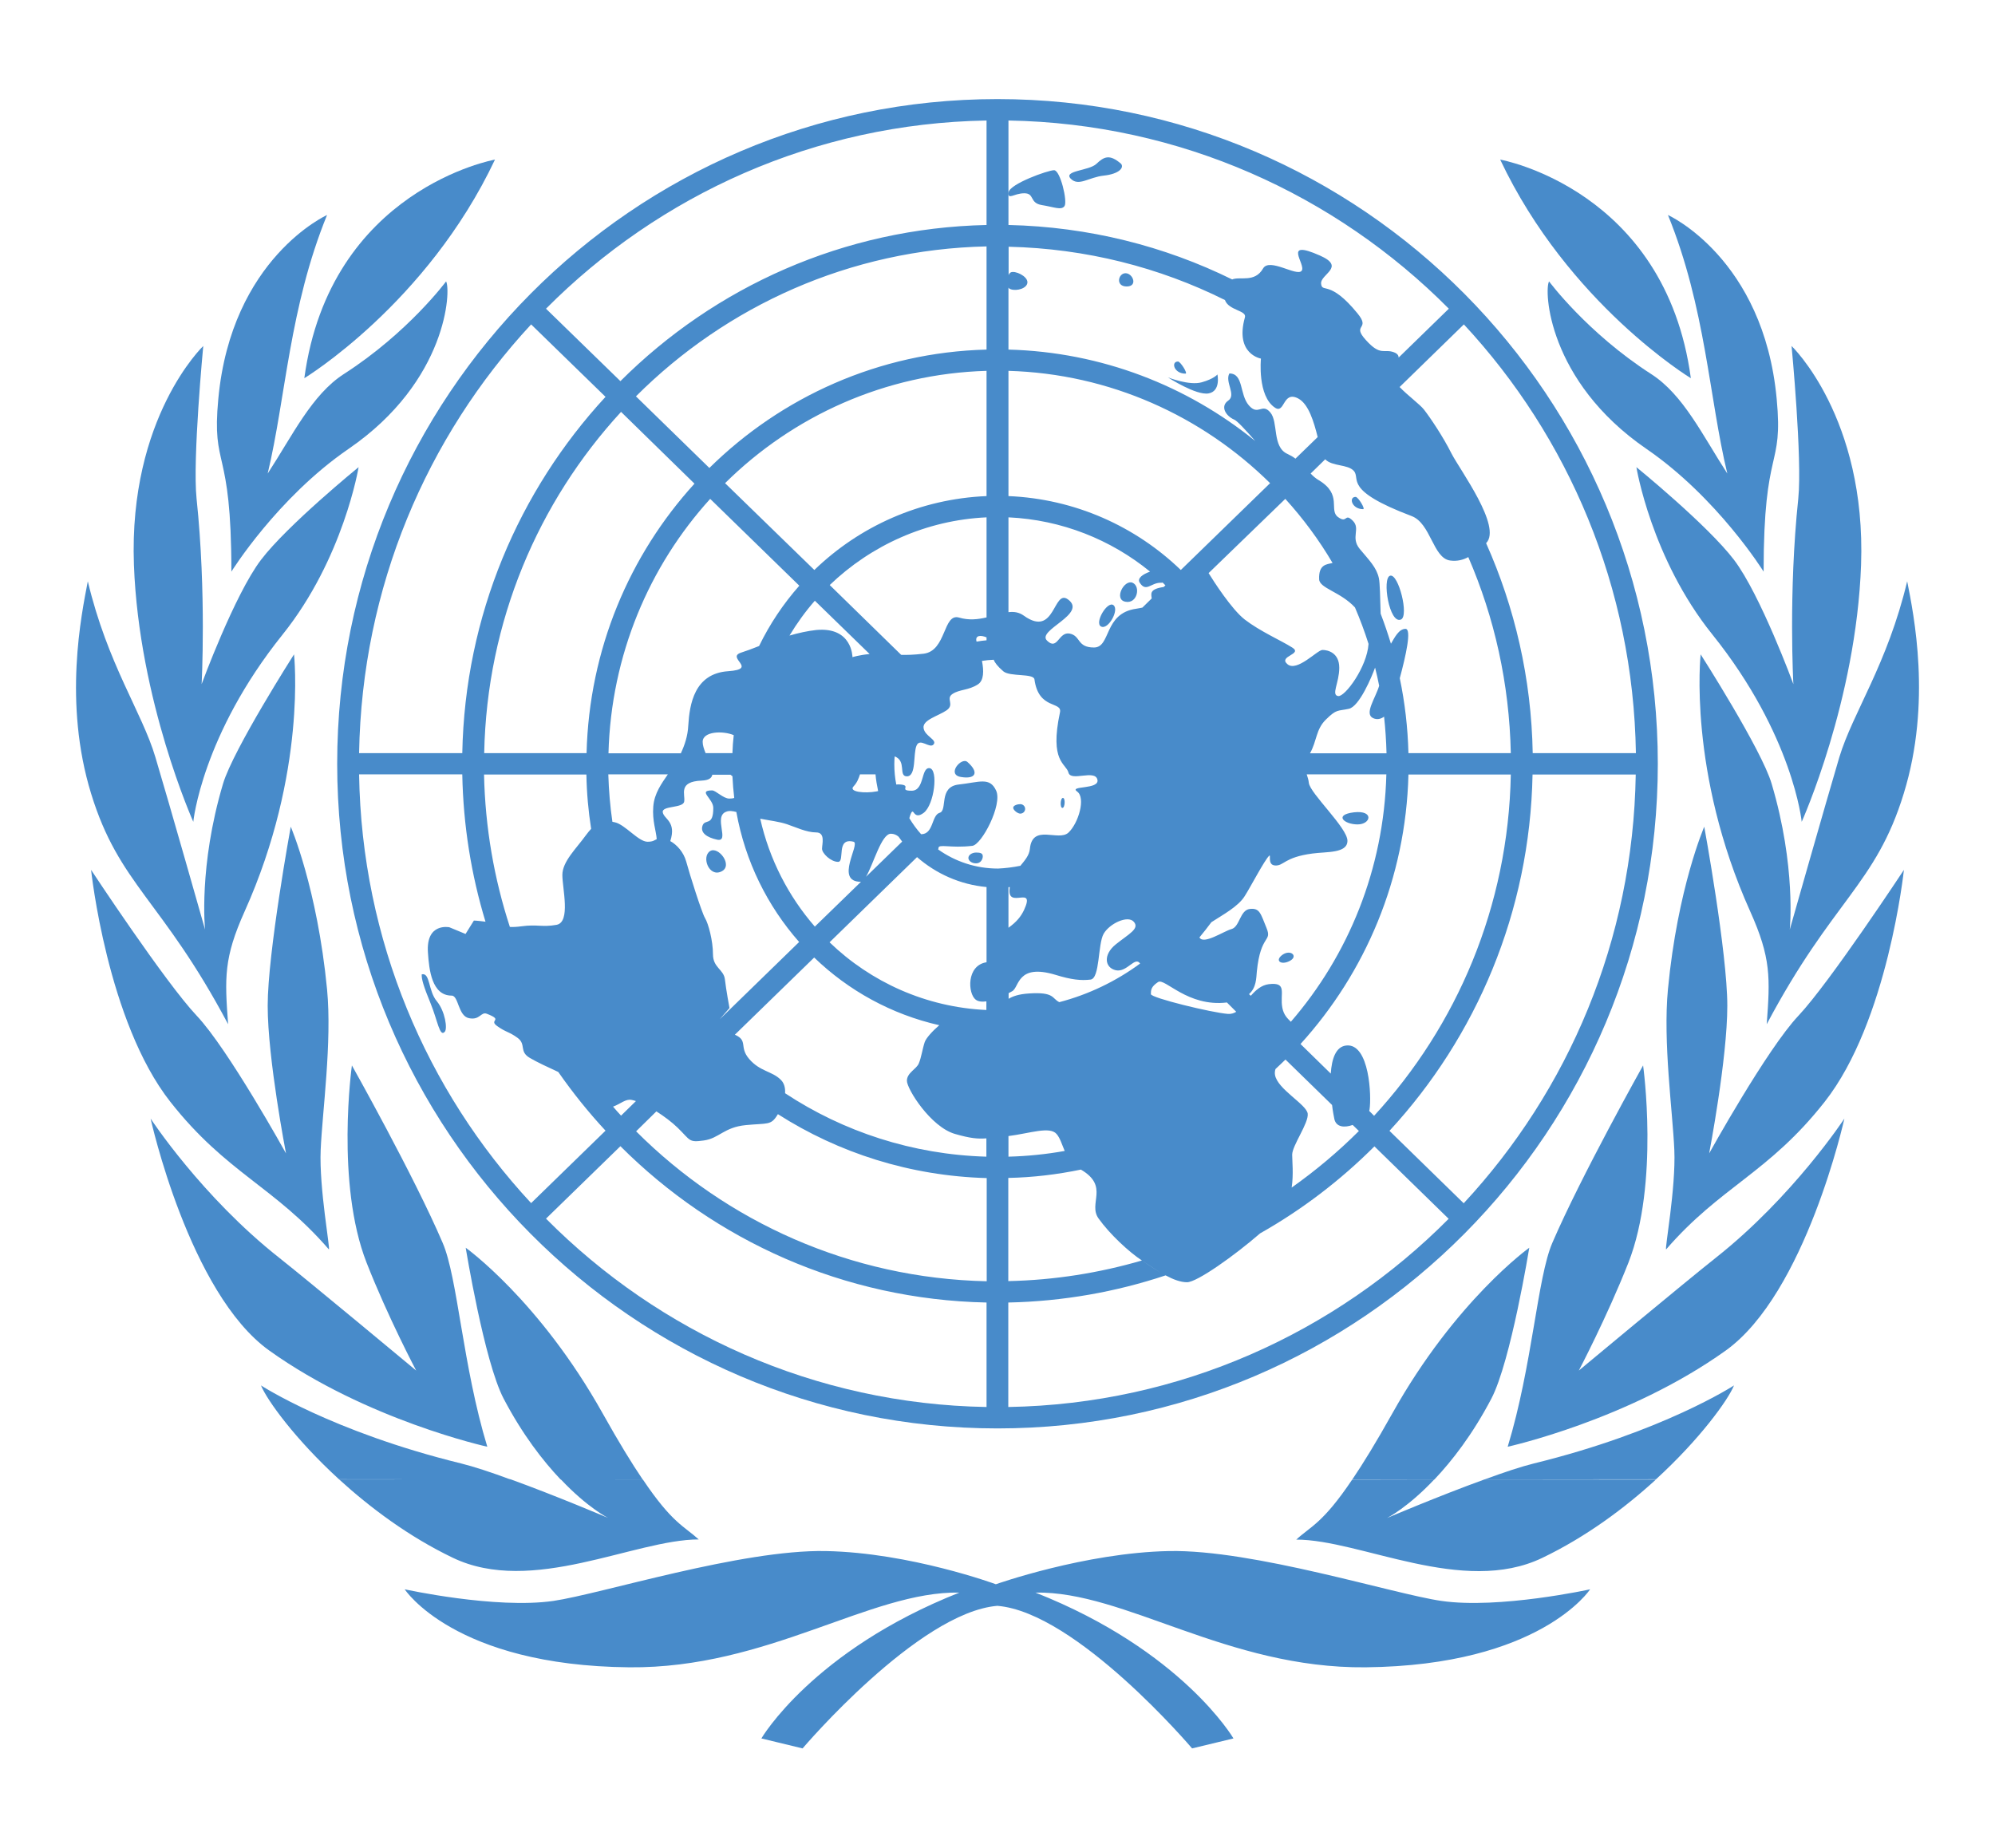
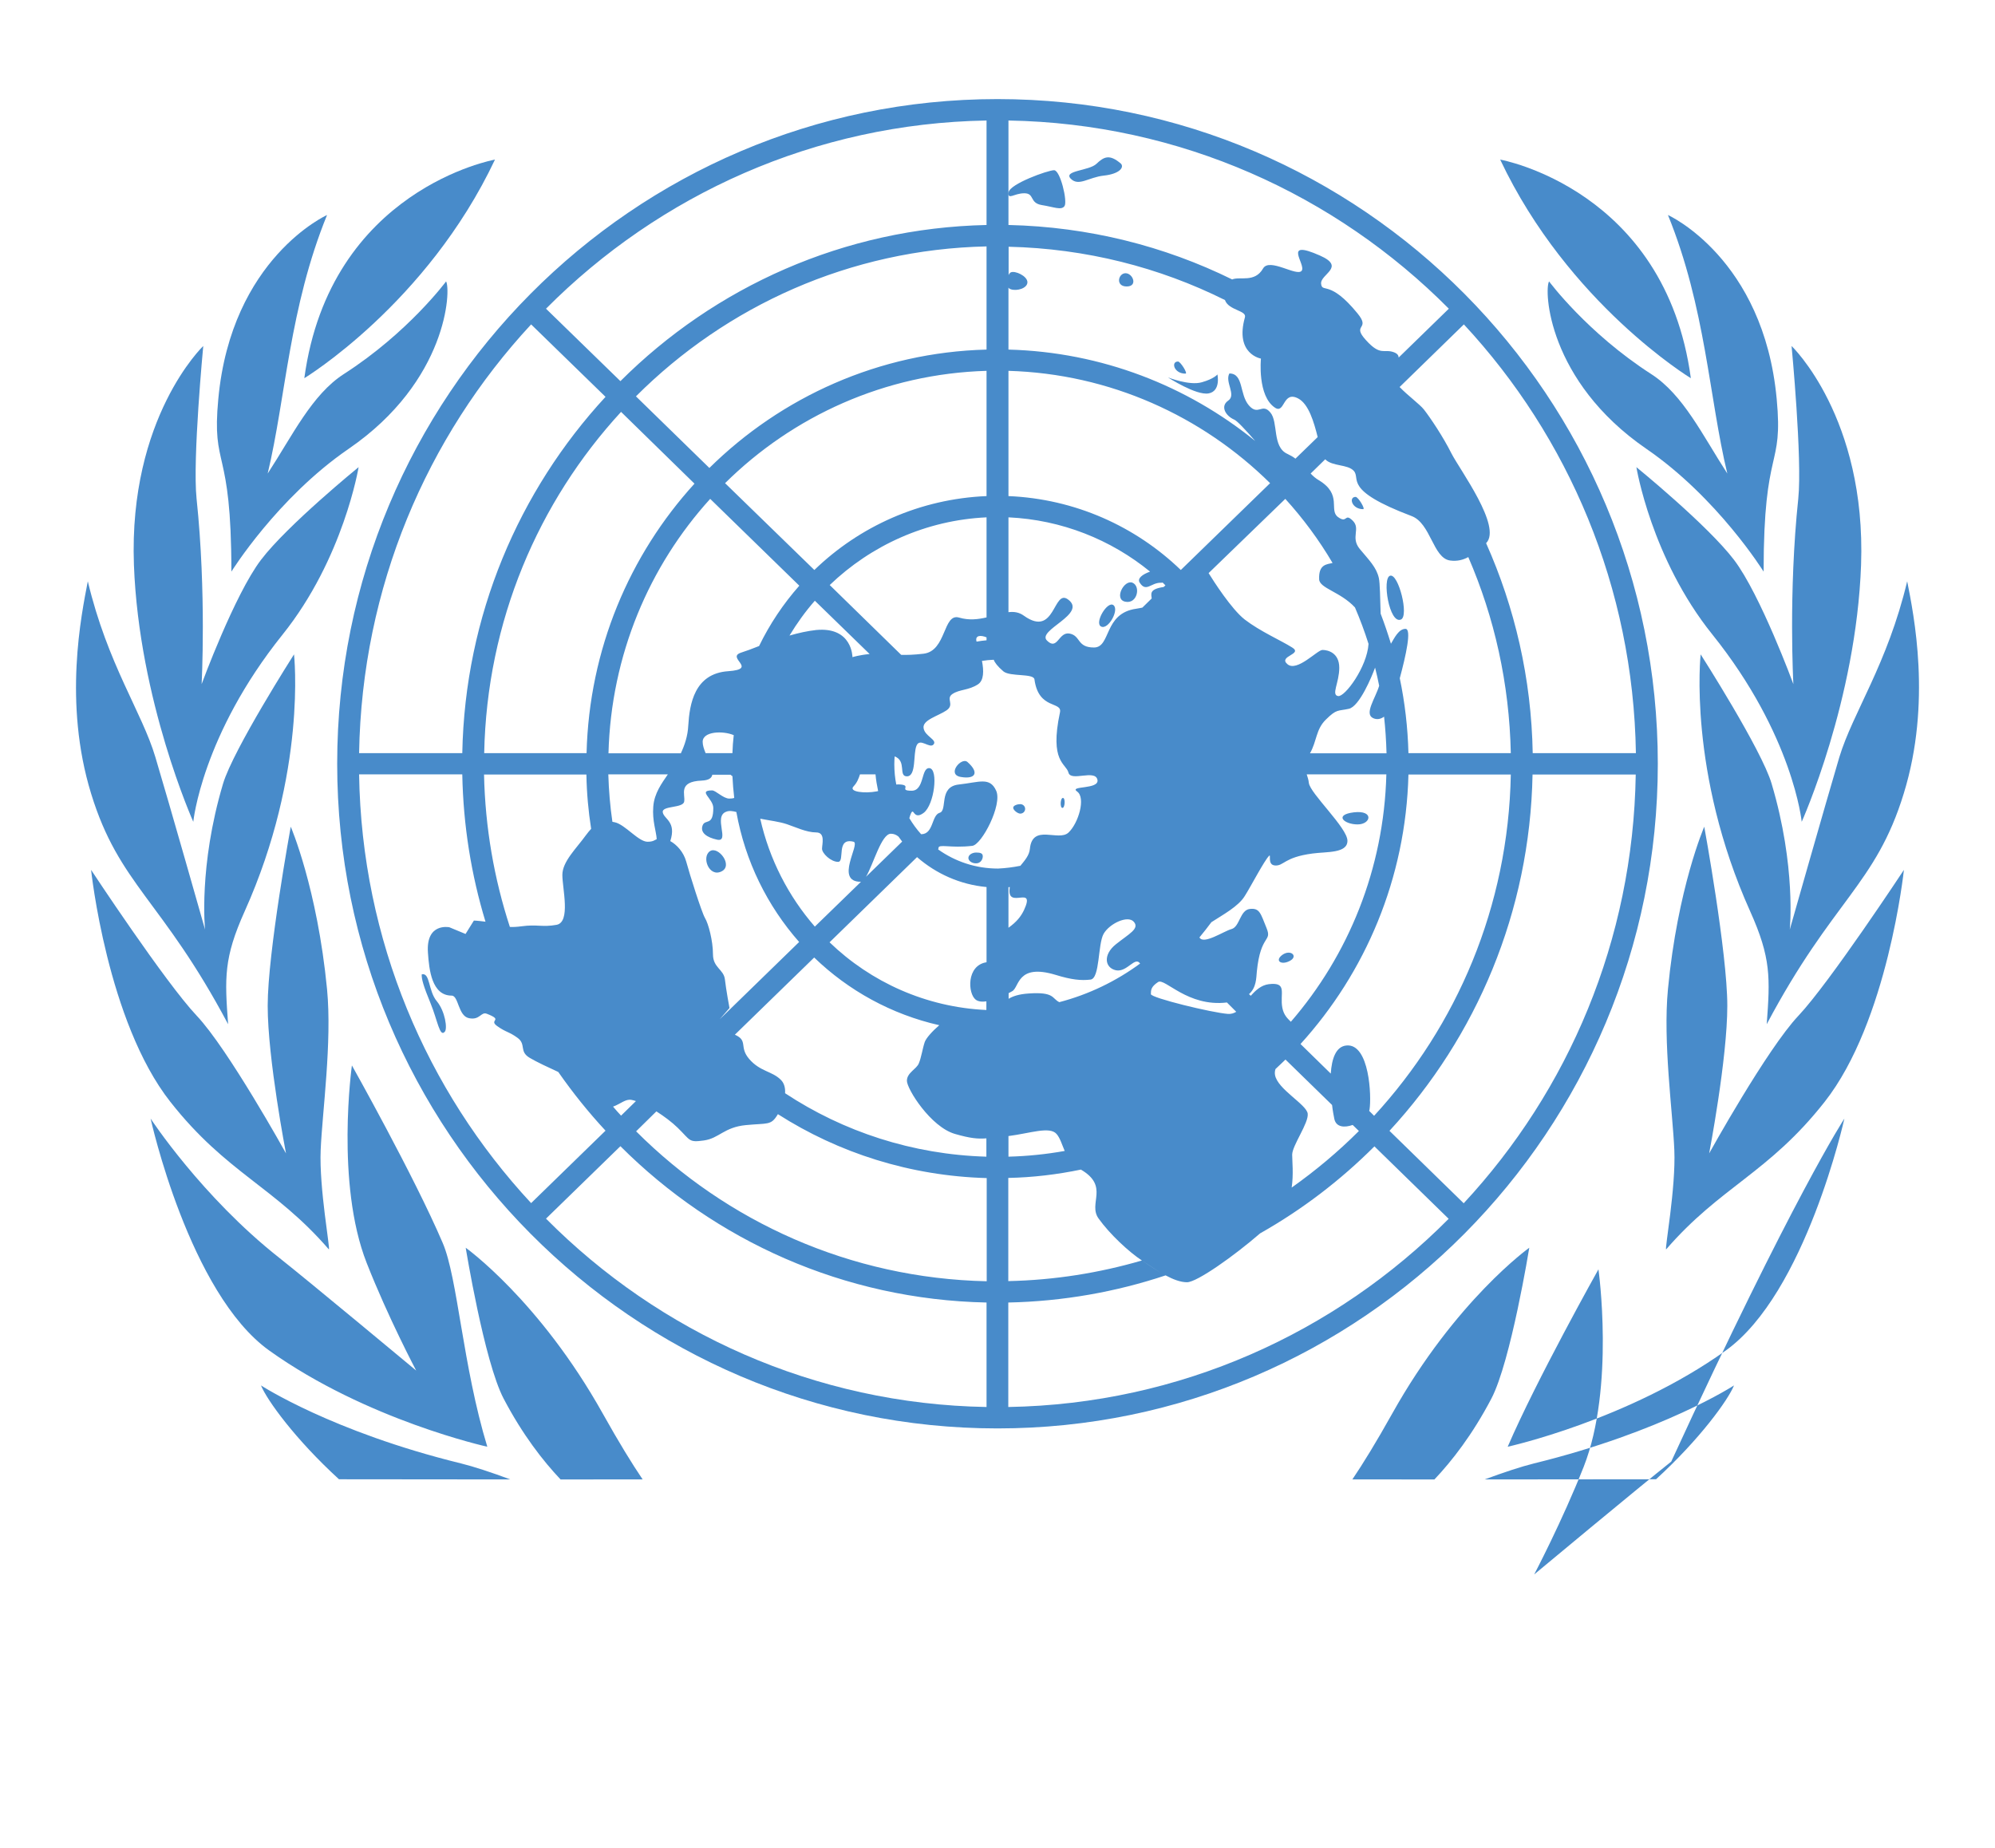
<svg xmlns="http://www.w3.org/2000/svg" version="1.1" id="Capa_1" x="0px" y="0px" viewBox="0 0 122 113" style="enable-background:new 0 0 122 113;" xml:space="preserve">
  <style type="text/css">
	.st0{fill:#488BCA;}
</style>
  <g>
    <path class="st0" d="M64.46,10.41c0.38,0,0.83,1.9,0.64,2.19c-0.19,0.28-0.64,0.06-1.4-0.06c-0.76-0.13-0.42-0.72-1.06-0.72   c-0.64,0-1.02,0.44-0.96-0.06C61.75,11.25,64.08,10.41,64.46,10.41 M68.56,10.02c0.19,0.24-0.13,0.62-1.06,0.72   c-0.93,0.1-1.53,0.68-2.02,0.19c-0.48-0.5,1.12-0.48,1.57-0.91C67.5,9.59,67.85,9.4,68.56,10.02 M72.04,22.11   c0.15,0,0.61,0.74,0.46,0.74C71.79,22.86,71.59,22.11,72.04,22.11 M68.83,16.71c0.45,0,0.77,0.81,0.07,0.81   S68.38,16.71,68.83,16.71 M71.42,23.08c0,0,1.31,0.52,2.07,0.3c0.75-0.21,0.96-0.48,0.96-0.48s0.22,1.02-0.54,1.16   C73.15,24.2,71.42,23.08,71.42,23.08 M82.9,30.39c0.16,0,0.61,0.75,0.46,0.75C82.66,31.14,82.46,30.39,82.9,30.39 M85.01,35.21   c0.51-0.15,1.17,2.47,0.66,2.68C84.96,38.19,84.5,35.35,85.01,35.21 M68.09,37.01c0.37,0.28-0.31,1.52-0.75,1.31   C66.9,38.11,67.72,36.73,68.09,37.01 M69.26,35.64c0.51,0.22,0.29,1.31-0.44,1.16C68.09,36.66,68.75,35.42,69.26,35.64 M65,48.8   c0.16,0,0.13,0.61-0.03,0.61C64.81,49.41,64.84,48.8,65,48.8 M59.16,46.6c0.73,0.64,0.51,1.07-0.39,0.92   C57.86,47.38,58.79,46.28,59.16,46.6 M61.96,49.4c0-0.15,0.28-0.22,0.43-0.22c0.17,0,0.3,0.13,0.3,0.29c0,0.16-0.13,0.29-0.3,0.29   C62.24,49.76,61.96,49.55,61.96,49.4 M59.22,52.47c0-0.18,0.22-0.33,0.48-0.33c0.26,0,0.4,0.05,0.4,0.23c0,0.19-0.14,0.43-0.4,0.43   C59.44,52.81,59.22,52.65,59.22,52.47 M43.41,52.06c0.51-0.35,1.46,0.89,0.7,1.24C43.36,53.66,42.89,52.42,43.41,52.06    M78.43,58.39c0.51-0.35,0.98,0.1,0.44,0.38C78.34,59.05,77.93,58.75,78.43,58.39 M82.8,49.68c1.24-0.14,1.04,0.74,0.22,0.74   C82.19,50.42,81.55,49.83,82.8,49.68 M25.79,59.59c0.52-0.13,0.39,1.01,0.92,1.64c0.52,0.63,0.66,1.69,0.49,1.87   c-0.31,0.36-0.44-0.69-0.87-1.74C25.9,60.32,25.77,59.86,25.79,59.59 M82.34,63.94c1.41-0.13,1.54,3.13,1.41,3.92   c-0.01,0.02-0.01,0.05-0.02,0.08l0.3,0.3c5.06-5.5,8.21-12.8,8.36-20.87h-6.26c-0.16,6.36-2.64,12.12-6.6,16.48l1.85,1.81   C81.44,64.75,81.69,64,82.34,63.94 M82.72,68.8c-0.5,0.18-1.01,0.14-1.12-0.36c-0.04-0.2-0.1-0.5-0.14-0.86l-2.85-2.78   c-0.2,0.19-0.4,0.39-0.61,0.58c-0.04,0.12-0.05,0.24-0.03,0.36c0.15,0.88,1.93,1.8,2,2.37c0.07,0.57-0.95,1.95-0.95,2.51   c0,0.37,0.09,1.19-0.03,2.01c1.47-1.04,2.84-2.19,4.11-3.46L82.72,68.8z M61.81,16.66c0.25-0.13,1.02,0.22,1.02,0.6   c0,0.37-0.64,0.56-1.02,0.43c-0.06-0.02-0.11-0.05-0.14-0.1v3.79c5.7,0.15,10.94,2.22,15.09,5.59c-0.6-0.69-1.11-1.24-1.29-1.31   c-0.51-0.22-0.87-0.81-0.36-1.16c0.51-0.35-0.22-1.14,0.07-1.66c0.88,0,0.61,1.28,1.19,1.95c0.58,0.67,0.8-0.17,1.31,0.43   c0.51,0.59,0.1,2.11,1.05,2.54c0.19,0.09,0.35,0.18,0.49,0.29l1.36-1.32c-0.23-0.92-0.55-2.02-1.19-2.36   c-0.95-0.5-0.81,0.95-1.41,0.57c-1.1-0.71-0.87-3.01-0.87-3.01s-1.61-0.27-0.98-2.52c0.13-0.43-1-0.42-1.22-1.06   c-4.01-2-8.5-3.15-13.23-3.26v1.74C61.71,16.74,61.76,16.69,61.81,16.66 M75.35,17.09c0.47-0.2,1.38,0.22,1.89-0.67   c0.39-0.68,2.07,0.52,2.36,0.14c0.29-0.38-1.23-1.97,1.12-0.93c1.61,0.71,0,1.14,0.07,1.73c0.07,0.59,0.52-0.28,2.22,1.8   c0.85,1.03-0.39,0.64,0.52,1.64c0.9,1,1.1,0.52,1.7,0.74c0.22,0.08,0.3,0.19,0.3,0.33l3.07-2.99C81.68,11.91,72.17,7.55,61.67,7.37   v6.39C66.57,13.87,71.21,15.05,75.35,17.09 M85.59,23.67c0.5,0.52,1.25,1.07,1.49,1.38c0.39,0.5,1.17,1.66,1.68,2.68   c0.51,1,3.11,4.49,2.12,5.49c1.75,3.92,2.77,8.27,2.85,12.84h6.31c-0.16-10.15-4.13-19.34-10.52-26.22L85.59,23.67z M89.79,34.07   c-0.31,0.17-0.68,0.27-1.11,0.21c-1.05-0.14-1.18-2.28-2.36-2.72c-4.21-1.59-3.09-2.26-3.53-2.76c-0.38-0.42-1.31-0.26-1.75-0.71   l-0.89,0.87c0.15,0.16,0.31,0.3,0.5,0.41c1.46,0.88,0.59,1.82,1.17,2.25c0.59,0.43,0.39-0.28,0.9,0.22   c0.51,0.5-0.15,1.02,0.43,1.73c0.59,0.71,1.02,1.12,1.17,1.78c0.07,0.31,0.08,1.25,0.11,2.18c0.23,0.6,0.44,1.22,0.63,1.84   c0.22-0.37,0.48-0.91,0.89-0.91c0.39,0,0.02,1.65-0.35,3.02c0.31,1.48,0.49,3.01,0.53,4.58h6.26C92.3,41.8,91.39,37.76,89.79,34.07    M71.1,35.63c-0.04,0.01-0.09,0.01-0.13,0.01c-0.59,0-0.88,0.6-1.27,0c-0.18-0.27,0.18-0.52,0.63-0.68   c-2.4-1.96-5.41-3.17-8.66-3.32v5.8c0.34-0.04,0.65,0,0.95,0.22c1.92,1.37,1.78-1.67,2.69-1c1.22,0.89-1.94,1.88-1.28,2.52   c0.65,0.64,0.7-0.57,1.39-0.43c0.68,0.14,0.43,0.85,1.48,0.85c1.05,0,0.58-2.09,2.58-2.37c0.15-0.02,0.27-0.05,0.38-0.07l0.57-0.56   c-0.03-0.28-0.16-0.57,0.73-0.7l0.11-0.1L71.1,35.63z M84.64,43.83c-0.18,0.13-0.41,0.21-0.67,0.09c-0.56-0.26,0.14-1.21,0.37-1.98   c-0.07-0.38-0.16-0.74-0.25-1.11c-0.19,0.53-0.96,2.39-1.61,2.52c-0.68,0.15-0.73,0-1.39,0.65c-0.63,0.61-0.55,1.31-0.98,2.07h4.68   C84.77,45.31,84.72,44.56,84.64,43.83 M79.91,47.36c0.05,0.16,0.11,0.32,0.13,0.52c0.07,0.64,2.36,2.75,2.36,3.54   c0,0.78-1.27,0.66-2.14,0.78c-1.75,0.23-1.74,0.77-2.29,0.73c-0.49-0.03-0.22-0.73-0.36-0.59c-0.29,0.28-1.12,1.88-1.49,2.46   c-0.39,0.64-1.35,1.15-2.04,1.6c-0.23,0.31-0.48,0.63-0.73,0.93c0.24,0.47,1.48-0.38,1.96-0.51c0.51-0.14,0.51-1.16,1.12-1.23   c0.61-0.07,0.66,0.28,1.02,1.16c0.36,0.88-0.36,0.36-0.59,2.66c-0.04,0.43-0.03,0.99-0.48,1.39l0.11,0.1   c0.3-0.34,0.64-0.65,1.1-0.71c1.17-0.14,0.66,0.57,0.83,1.45c0.09,0.45,0.32,0.65,0.52,0.85c3.51-4.06,5.69-9.33,5.84-15.13H79.91z    M75.03,61.31c-2.41,0.29-3.8-1.52-4.21-1.25c-0.44,0.29-0.44,0.5-0.44,0.74c0,0.23,3.75,1.14,4.72,1.21   c0.19,0.01,0.35-0.04,0.5-0.13L75.03,61.31z M72.59,78.42c-0.41,0-0.86-0.18-1.31-0.42c-0.5-0.26-0.99-0.62-1.42-0.89   c-0.84-0.55-2.01-1.65-2.68-2.59c-0.66-0.92,0.68-1.96-1.08-2.99c-1.45,0.3-2.93,0.48-4.44,0.51v6.31c2.83-0.06,5.56-0.5,8.17-1.26   c0.46,0.3,0.95,0.65,1.45,0.91c-3.03,1.01-6.27,1.59-9.62,1.66v6.39c10.5-0.18,20.01-4.54,26.93-11.51l-4.54-4.43   c-2.07,2.07-4.42,3.87-6.99,5.32C75.48,76.8,73.2,78.42,72.59,78.42 M65.11,70.39c-0.17-0.39-0.28-0.79-0.5-1.04   c-0.42-0.48-1.61-0.04-2.94,0.13v1.26C62.84,70.71,63.99,70.59,65.11,70.39 M60.33,69.62c-0.55,0.04-0.99,0-1.93-0.27   c-1.49-0.43-2.94-2.75-2.94-3.25c0-0.5,0.59-0.71,0.73-1.07c0.15-0.35,0.22-0.88,0.36-1.3c0.09-0.25,0.47-0.67,0.89-1.03   c-2.92-0.66-5.56-2.12-7.65-4.14l-4.85,4.72c0.83,0.37,0.24,0.74,0.87,1.48c0.67,0.78,1.39,0.74,1.93,1.27   c0.22,0.21,0.29,0.51,0.27,0.83c3.56,2.35,7.79,3.75,12.31,3.88V69.62z M61.67,61.09c0.26-0.16,0.63-0.29,1.24-0.33   c1.59-0.11,1.41,0.31,1.87,0.53c1.8-0.47,3.47-1.28,4.94-2.36c-0.31-0.47-0.79,0.55-1.48,0.41c-0.68-0.15-0.8-0.95,0-1.59   c0.8-0.64,1.46-0.95,1.1-1.37c-0.36-0.43-1.49,0.1-1.85,0.73c-0.36,0.64-0.22,2.73-0.8,2.8c-0.58,0.07-1.17,0.01-2.14-0.29   c-2.36-0.71-2.21,0.76-2.65,1l-0.22,0.12V61.09z M60.33,61.24c-0.26,0.04-0.5,0.02-0.66-0.1c-0.49-0.37-0.58-2.1,0.66-2.29v-4.6   c-1.61-0.15-3.08-0.81-4.25-1.83l-5.35,5.21c2.53,2.44,5.9,3.97,9.59,4.14V61.24z M61.67,56.74c0.49-0.35,0.76-0.68,0.95-1.08   c0.73-1.58-1.02-0.02-0.88-1.3l0.01-0.11l-0.08,0.01V56.74z M62.4,52.95c0.28-0.34,0.54-0.64,0.58-1.03c0.15-1.57,1.75-0.43,2.36-1   c0.61-0.57,1.07-2.13,0.53-2.51c-0.53-0.38,1.39-0.1,1.24-0.73c-0.15-0.64-1.63,0.14-1.77-0.43c-0.15-0.57-1.17-0.64-0.52-3.68   c0.15-0.7-1.31-0.14-1.56-2.02c-0.05-0.38-1.49-0.15-1.9-0.49c-0.36-0.31-0.53-0.54-0.59-0.71c-0.24,0.01-0.48,0.03-0.72,0.07   c0.12,0.61,0.12,1.19-0.24,1.43c-0.58,0.38-1.12,0.3-1.56,0.59c-0.44,0.29,0.15,0.64-0.36,1c-0.51,0.35-1.49,0.59-1.41,1.09   c0.07,0.5,0.85,0.71,0.61,1c-0.24,0.28-0.83-0.43-1.04,0.07c-0.22,0.5,0,1.88-0.59,1.88c-0.54,0,0-0.94-0.75-1.22   c-0.01,0.16-0.02,0.32-0.02,0.48c0,0.42,0.04,0.84,0.12,1.24c0.08-0.01,0.18-0.01,0.28,0c0.66,0.07-0.15,0.38,0.66,0.38   c0.8,0,0.56-1.45,1.1-1.38c0.54,0.08,0.29,2.23-0.36,2.73c-0.66,0.5-0.59-0.42-0.8,0.08c-0.03,0.08-0.06,0.16-0.08,0.25   c0.21,0.35,0.45,0.68,0.72,0.98c0.77,0,0.63-1.16,1.13-1.31c0.51-0.14-0.09-1.59,1.17-1.73c1.27-0.14,1.9-0.48,2.29,0.38   c0.39,0.85-0.88,3.3-1.46,3.37c-1.33,0.16-2.07-0.14-2.07,0.14c0,0.03-0.01,0.05-0.02,0.08c1.04,0.74,2.3,1.17,3.66,1.17   C61.49,53.1,61.95,53.04,62.4,52.95 M60.33,38.98c-0.36-0.15-0.72-0.13-0.61,0.26c0.2-0.04,0.41-0.06,0.61-0.08V38.98z    M52.59,47.36c-0.08,0.25-0.18,0.51-0.39,0.73c-0.33,0.34,0.68,0.45,1.41,0.31l0.09-0.02c-0.07-0.34-0.13-0.67-0.16-1.02H52.59z    M54.95,51.17c-0.13-0.11-0.28-0.18-0.47-0.18c-0.58,0-1.07,1.87-1.52,2.63l2.21-2.15C55.1,51.37,55.02,51.27,54.95,51.17    M52.65,53.93c-1.64,0-0.02-2.33-0.45-2.45c-1.1-0.28-0.51,1.23-0.95,1.23c-0.44,0-0.98-0.52-0.98-0.8c0-0.28,0.22-1-0.36-1   c-0.59,0-1.27-0.33-1.78-0.5c-0.47-0.16-1.03-0.22-1.64-0.34c0.56,2.49,1.73,4.75,3.34,6.6L52.65,53.93z M44.87,44.96   c-0.66-0.28-1.9-0.24-1.9,0.41c0,0.21,0.08,0.45,0.18,0.69h1.64C44.8,45.69,44.83,45.32,44.87,44.96 M40.53,49.68   c0.07,0.42,0.85,0.56,0.46,1.76l-0.02,0.05c0,0-0.8,0.43-0.8-0.07l-0.01-0.1c-0.03-0.49-0.28-1.12-0.21-1.99   c0.06-0.82,0.53-1.44,0.89-1.97H37.2c0.03,0.98,0.11,1.95,0.25,2.9c0.05,0.01,0.09,0.02,0.15,0.03c0.63,0.14,1.44,1.19,2,1.19   c0.34,0,0.43-0.1,0.56-0.16l0.01,0.1c0,0.49,0.8,0.07,0.8,0.07l0.02-0.05c0.4,0.22,0.81,0.67,0.97,1.24   c0.21,0.78,0.95,3.12,1.15,3.46c0.21,0.34,0.49,1.4,0.49,2.22c0,0.83,0.66,0.92,0.73,1.54c0.07,0.62,0.28,1.75,0.28,1.75l-0.6,0.69   l4.86-4.73c-1.94-2.2-3.3-4.93-3.84-7.95c-0.23-0.06-0.44-0.09-0.61-0.02c-0.83,0.28,0.25,1.9-0.58,1.71   c-0.59-0.13-1.03-0.41-0.88-0.85c0.15-0.45,0.66,0.07,0.66-1.09c0-0.57-0.98-1.07-0.07-1.07c0.22,0,0.68,0.5,1.05,0.5   c0.11,0,0.21-0.01,0.3-0.04c-0.05-0.44-0.09-0.88-0.11-1.33c-0.04-0.03-0.09-0.06-0.12-0.09h-1.11c-0.04,0.21-0.22,0.34-0.65,0.36   c-1.47,0.06-0.99,0.85-1.07,1.28C41.78,49.44,40.46,49.26,40.53,49.68 M41.64,46.06c0.22-0.47,0.42-1.04,0.45-1.69   c0.08-1.3,0.37-3.18,2.44-3.32c1.87-0.13-0.17-0.83,0.8-1.14c0.29-0.09,0.66-0.23,1.09-0.4c0.65-1.34,1.48-2.58,2.46-3.69   l-5.45-5.31c-3.73,4.11-6.06,9.55-6.22,15.56H41.64z M48.28,38.87c0.55-0.16,1.1-0.28,1.63-0.34c2.22-0.21,2.22,1.66,2.22,1.66   s0.41-0.13,1.05-0.19l-3.35-3.26C49.25,37.4,48.74,38.11,48.28,38.87 M55.11,40.05c0.35,0.01,0.76,0,1.37-0.07   c1.41-0.17,1.18-2.5,2.17-2.21c0.61,0.18,1.16,0.11,1.68-0.01v-6.12c-3.69,0.17-7.06,1.71-9.59,4.14L55.11,40.05z M73.91,35.05   c0.29,0.47,1.4,2.21,2.21,2.84c0.95,0.73,2.22,1.28,2.9,1.71c0.68,0.42-0.88,0.52-0.29,1.02c0.58,0.5,1.83-0.87,2.14-0.87   c0.32,0,1.03,0.16,1.03,1.09c0,0.92-0.51,1.66-0.07,1.73c0.41,0.07,1.77-1.77,1.86-3.19c-0.24-0.76-0.52-1.51-0.83-2.23   c-0.89-0.96-2.17-1.17-2.19-1.72c-0.04-0.93,0.47-0.91,0.82-1c-0.83-1.41-1.8-2.72-2.89-3.92L73.91,35.05z M31.9,56.65   c0.94-0.13,1.27,0.07,2.14-0.09c0.87-0.17,0.35-2.23,0.35-3.05c0-0.82,0.85-1.61,1.44-2.43c0.11-0.15,0.22-0.28,0.32-0.39   c-0.17-1.08-0.27-2.19-0.29-3.32h-6.26c0.07,3.25,0.62,6.38,1.58,9.32C31.37,56.7,31.6,56.69,31.9,56.65 M47.57,68.14l-0.03,0.05   c-0.4,0.65-0.59,0.49-1.93,0.62c-1.34,0.13-1.63,0.81-2.57,0.94c-0.94,0.13-0.8,0-1.6-0.78c-0.36-0.35-0.83-0.7-1.3-1l-1.24,1.22   c5.53,5.53,13.09,8.99,21.44,9.17v-6.31C55.65,71.92,51.28,70.51,47.57,68.14 M38.89,67.34c-0.1-0.03-0.19-0.06-0.26-0.07   c-0.37-0.08-0.67,0.24-1.14,0.41c0.16,0.19,0.32,0.37,0.49,0.55L38.89,67.34z M34.14,65.56c-0.61-0.28-1.32-0.61-1.74-0.86   c-0.67-0.39-0.21-0.82-0.74-1.22c-0.53-0.39-0.72-0.34-1.26-0.73c-0.54-0.39,0.43-0.34-0.63-0.75c-0.36-0.14-0.42,0.41-1.09,0.27   c-0.67-0.13-0.63-1.38-1.06-1.38c-1.21,0-1.38-1.57-1.45-2.63c-0.13-1.85,1.31-1.55,1.31-1.55l0.99,0.41l0.51-0.82   c0,0,0.18,0,0.71,0.07c-0.87-2.86-1.36-5.88-1.42-9.01h-6.31c0.16,10.14,4.13,19.34,10.52,26.22l4.55-4.43   C35.98,68.02,35.02,66.82,34.14,65.56 M61.67,22.68v7.66c4.07,0.17,7.77,1.85,10.54,4.52l5.46-5.31   C73.51,25.44,67.87,22.86,61.67,22.68 M60.33,86.05v-6.39c-8.73-0.18-16.62-3.79-22.39-9.56l-4.55,4.43   C40.32,81.51,49.83,85.87,60.33,86.05 M60.33,30.34v-7.66c-6.2,0.18-11.84,2.76-15.99,6.87l5.46,5.31   C52.56,32.19,56.26,30.51,60.33,30.34 M60.33,21.38v-6.31c-8.35,0.18-15.91,3.64-21.44,9.17l4.49,4.38   C47.78,24.28,53.75,21.55,60.33,21.38 M60.33,13.76V7.37c-10.5,0.18-20.01,4.54-26.94,11.51l4.55,4.43   C43.71,17.55,51.6,13.95,60.33,13.76 M84.97,69.16l4.54,4.43c6.39-6.88,10.36-16.07,10.52-26.22h-6.31   C93.56,55.78,90.27,63.42,84.97,69.16 M42.47,29.58l-4.49-4.39c-5.06,5.5-8.21,12.8-8.37,20.87h6.26   C36.03,39.7,38.5,33.94,42.47,29.58 M37.03,24.27l-4.55-4.43c-6.38,6.88-10.35,16.07-10.52,26.22h6.31   C28.43,37.65,31.73,30.01,37.03,24.27 M20.62,46.71C20.62,24.26,38.7,6.06,61,6.06s40.38,18.2,40.38,40.65   c0,22.45-18.08,40.65-40.38,40.65S20.62,69.16,20.62,46.71" />
-     <path class="st0" d="M60.9,96.89c0,0-5.24-1.93-10.4-2.03c-5.16-0.1-13.73,2.62-16.66,3.05c-3.53,0.51-9.09-0.71-9.09-0.71   s3.03,4.67,13.73,4.77c8.48,0.08,14.74-4.67,20.19-4.57c-8.98,3.55-12.11,8.92-12.11,8.92l2.52,0.61c0,0,7.06-8.31,11.91-8.72   c4.85,0.4,11.91,8.72,11.91,8.72l2.53-0.61c0,0-3.14-5.38-12.11-8.92c5.45-0.1,11.71,4.65,20.19,4.57   c10.7-0.11,13.73-4.77,13.73-4.77s-5.56,1.22-9.09,0.71c-2.93-0.42-11.5-3.15-16.66-3.05C66.35,94.96,60.9,96.89,60.9,96.89    M87.71,90.48c-1.63,1.73-2.89,2.36-2.89,2.36s3.17-1.35,5.96-2.36l10.48,0.01c-1.89,1.73-4.26,3.5-6.95,4.79   c-4.85,2.33-11.11-1.12-15.04-1.12c0.89-0.82,1.62-0.99,3.42-3.67L87.71,90.48z M20.74,90.48c1.9,1.73,4.26,3.5,6.95,4.79   c4.85,2.33,11.11-1.12,15.04-1.12c-0.9-0.82-1.62-0.99-3.42-3.67l-5.02-0.01c1.63,1.73,2.89,2.36,2.89,2.36s-3.17-1.35-5.96-2.36   L20.74,90.48z" />
-     <path class="st0" d="M30.27,9.76c-4.17,8.83-11.66,13.37-11.66,13.37C20.18,11.56,30.27,9.76,30.27,9.76 M91.74,9.76   c4.17,8.83,11.66,13.37,11.66,13.37C101.84,11.56,91.74,9.76,91.74,9.76 M20,13.15c-2.31,5.67-2.52,11.16-3.63,15.81   c1.52-2.33,2.7-4.82,4.65-6.08c3.94-2.53,6.26-5.67,6.26-5.67c0.3,0.51,0.1,6.08-5.96,10.24c-4.37,3-7.17,7.51-7.17,7.51   c0-7.82-1.21-6.19-0.8-10.56C14.15,15.78,20,13.15,20,13.15 M12.43,21.16c0,0-0.66,6.92-0.41,9.33c0.61,5.78,0.31,11.35,0.31,11.35   s2.01-5.47,3.63-7.6c1.62-2.13,5.97-5.67,5.97-5.67s-0.92,5.59-4.65,10.24c-4.94,6.16-5.46,11.45-5.46,11.45s-3.32-7.4-3.63-15.71   C7.86,25.52,12.43,21.16,12.43,21.16 M5.37,35.55c-0.39,2.03-1.51,7.41,0.2,12.98c1.71,5.58,4.34,6.49,8.38,14.11   c-0.21-2.84-0.27-4.05,1.01-6.9c3.83-8.52,3.02-15.72,3.02-15.72s-3.72,5.83-4.34,7.91c-1.51,5.07-1.1,8.92-1.1,8.92   S10.32,49.03,9.5,46.3C8.69,43.57,6.58,40.63,5.37,35.55 M5.57,53.2c0,0,0.98,9.28,4.85,14.19c3.43,4.36,6.36,5.17,9.69,9.02   c0.1,0-0.6-3.75-0.5-6.08c0.1-2.33,0.7-6.59,0.39-9.83c-0.6-6.19-2.22-9.94-2.22-9.94s-1.41,7.7-1.41,10.95s1.12,9.03,1.12,9.03   s-3.54-6.39-5.46-8.42C10.11,60.09,5.57,53.2,5.57,53.2 M9.21,68.41c0,0,2.35,10.68,7.26,14.19c5.96,4.26,13.33,5.88,13.33,5.88   c-1.51-4.96-1.81-10.34-2.73-12.47c-1.75-4.09-5.55-10.85-5.55-10.85s-1.01,7.2,0.9,12.07c1.31,3.34,3.03,6.59,3.03,6.59   s-6.46-5.38-8.38-6.9C12.33,73.18,9.21,68.41,9.21,68.41 M102,13.15c2.31,5.67,2.51,11.16,3.63,15.81   c-1.51-2.33-2.69-4.82-4.65-6.08c-3.93-2.53-6.25-5.67-6.25-5.67c-0.31,0.51-0.1,6.08,5.95,10.24c4.37,3,7.17,7.51,7.17,7.51   c0-7.82,1.21-6.19,0.8-10.56C107.85,15.78,102,13.15,102,13.15 M109.56,21.16c0,0,0.66,6.92,0.41,9.33   c-0.61,5.78-0.3,11.35-0.3,11.35s-2.01-5.47-3.63-7.6c-1.62-2.13-5.97-5.67-5.97-5.67s0.91,5.59,4.65,10.24   c4.94,6.16,5.46,11.45,5.46,11.45s3.33-7.4,3.63-15.71C114.13,25.52,109.56,21.16,109.56,21.16 M116.63,35.55   c0.4,2.03,1.51,7.41-0.21,12.98c-1.71,5.58-4.34,6.49-8.38,14.11c0.21-2.84,0.27-4.05-1.01-6.9c-3.83-8.52-3.03-15.72-3.03-15.72   s3.73,5.83,4.34,7.91c1.51,5.07,1.11,8.92,1.11,8.92s2.22-7.81,3.03-10.54C113.31,43.57,115.42,40.63,116.63,35.55 M116.43,53.2   c0,0-0.98,9.28-4.85,14.19c-3.43,4.36-6.36,5.17-9.69,9.02c-0.1,0,0.6-3.75,0.5-6.08c-0.1-2.33-0.7-6.59-0.39-9.83   c0.59-6.19,2.22-9.94,2.22-9.94s1.41,7.7,1.41,10.95s-1.11,9.03-1.11,9.03s3.54-6.39,5.46-8.42   C111.89,60.09,116.43,53.2,116.43,53.2 M112.79,68.41c0,0-2.36,10.68-7.26,14.19c-5.96,4.26-13.33,5.88-13.33,5.88   c1.51-4.96,1.81-10.34,2.73-12.47c1.76-4.09,5.55-10.85,5.55-10.85s1.01,7.2-0.9,12.07c-1.32,3.34-3.03,6.59-3.03,6.59   s6.46-5.38,8.38-6.9C109.66,73.18,112.79,68.41,112.79,68.41 M90.79,90.48c1.16-0.43,2.25-0.79,3.02-0.98   c7.88-1.93,12.23-4.77,12.23-4.77c-0.36,0.89-2.09,3.29-4.77,5.74L90.79,90.48z M82.7,90.48c0.65-0.96,1.45-2.26,2.44-4.03   c3.87-6.92,8.38-10.14,8.38-10.14s-1.13,6.96-2.32,9.23c-1.16,2.21-2.41,3.81-3.48,4.94L82.7,90.48z M39.3,90.48   c-0.65-0.96-1.45-2.26-2.44-4.03c-3.87-6.92-8.38-10.14-8.38-10.14s1.13,6.96,2.32,9.23c1.16,2.21,2.41,3.81,3.48,4.94L39.3,90.48z    M31.21,90.48c-1.15-0.43-2.25-0.79-3.02-0.98c-7.88-1.93-12.23-4.77-12.23-4.77c0.36,0.89,2.09,3.29,4.77,5.74L31.21,90.48z" />
+     <path class="st0" d="M30.27,9.76c-4.17,8.83-11.66,13.37-11.66,13.37C20.18,11.56,30.27,9.76,30.27,9.76 M91.74,9.76   c4.17,8.83,11.66,13.37,11.66,13.37C101.84,11.56,91.74,9.76,91.74,9.76 M20,13.15c-2.31,5.67-2.52,11.16-3.63,15.81   c1.52-2.33,2.7-4.82,4.65-6.08c3.94-2.53,6.26-5.67,6.26-5.67c0.3,0.51,0.1,6.08-5.96,10.24c-4.37,3-7.17,7.51-7.17,7.51   c0-7.82-1.21-6.19-0.8-10.56C14.15,15.78,20,13.15,20,13.15 M12.43,21.16c0,0-0.66,6.92-0.41,9.33c0.61,5.78,0.31,11.35,0.31,11.35   s2.01-5.47,3.63-7.6c1.62-2.13,5.97-5.67,5.97-5.67s-0.92,5.59-4.65,10.24c-4.94,6.16-5.46,11.45-5.46,11.45s-3.32-7.4-3.63-15.71   C7.86,25.52,12.43,21.16,12.43,21.16 M5.37,35.55c-0.39,2.03-1.51,7.41,0.2,12.98c1.71,5.58,4.34,6.49,8.38,14.11   c-0.21-2.84-0.27-4.05,1.01-6.9c3.83-8.52,3.02-15.72,3.02-15.72s-3.72,5.83-4.34,7.91c-1.51,5.07-1.1,8.92-1.1,8.92   S10.32,49.03,9.5,46.3C8.69,43.57,6.58,40.63,5.37,35.55 M5.57,53.2c0,0,0.98,9.28,4.85,14.19c3.43,4.36,6.36,5.17,9.69,9.02   c0.1,0-0.6-3.75-0.5-6.08c0.1-2.33,0.7-6.59,0.39-9.83c-0.6-6.19-2.22-9.94-2.22-9.94s-1.41,7.7-1.41,10.95s1.12,9.03,1.12,9.03   s-3.54-6.39-5.46-8.42C10.11,60.09,5.57,53.2,5.57,53.2 M9.21,68.41c0,0,2.35,10.68,7.26,14.19c5.96,4.26,13.33,5.88,13.33,5.88   c-1.51-4.96-1.81-10.34-2.73-12.47c-1.75-4.09-5.55-10.85-5.55-10.85s-1.01,7.2,0.9,12.07c1.31,3.34,3.03,6.59,3.03,6.59   s-6.46-5.38-8.38-6.9C12.33,73.18,9.21,68.41,9.21,68.41 M102,13.15c2.31,5.67,2.51,11.16,3.63,15.81   c-1.51-2.33-2.69-4.82-4.65-6.08c-3.93-2.53-6.25-5.67-6.25-5.67c-0.31,0.51-0.1,6.08,5.95,10.24c4.37,3,7.17,7.51,7.17,7.51   c0-7.82,1.21-6.19,0.8-10.56C107.85,15.78,102,13.15,102,13.15 M109.56,21.16c0,0,0.66,6.92,0.41,9.33   c-0.61,5.78-0.3,11.35-0.3,11.35s-2.01-5.47-3.63-7.6c-1.62-2.13-5.97-5.67-5.97-5.67s0.91,5.59,4.65,10.24   c4.94,6.16,5.46,11.45,5.46,11.45s3.33-7.4,3.63-15.71C114.13,25.52,109.56,21.16,109.56,21.16 M116.63,35.55   c0.4,2.03,1.51,7.41-0.21,12.98c-1.71,5.58-4.34,6.49-8.38,14.11c0.21-2.84,0.27-4.05-1.01-6.9c-3.83-8.52-3.03-15.72-3.03-15.72   s3.73,5.83,4.34,7.91c1.51,5.07,1.11,8.92,1.11,8.92s2.22-7.81,3.03-10.54C113.31,43.57,115.42,40.63,116.63,35.55 M116.43,53.2   c0,0-0.98,9.28-4.85,14.19c-3.43,4.36-6.36,5.17-9.69,9.02c-0.1,0,0.6-3.75,0.5-6.08c-0.1-2.33-0.7-6.59-0.39-9.83   c0.59-6.19,2.22-9.94,2.22-9.94s1.41,7.7,1.41,10.95s-1.11,9.03-1.11,9.03s3.54-6.39,5.46-8.42   C111.89,60.09,116.43,53.2,116.43,53.2 M112.79,68.41c0,0-2.36,10.68-7.26,14.19c-5.96,4.26-13.33,5.88-13.33,5.88   c1.76-4.09,5.55-10.85,5.55-10.85s1.01,7.2-0.9,12.07c-1.32,3.34-3.03,6.59-3.03,6.59   s6.46-5.38,8.38-6.9C109.66,73.18,112.79,68.41,112.79,68.41 M90.79,90.48c1.16-0.43,2.25-0.79,3.02-0.98   c7.88-1.93,12.23-4.77,12.23-4.77c-0.36,0.89-2.09,3.29-4.77,5.74L90.79,90.48z M82.7,90.48c0.65-0.96,1.45-2.26,2.44-4.03   c3.87-6.92,8.38-10.14,8.38-10.14s-1.13,6.96-2.32,9.23c-1.16,2.21-2.41,3.81-3.48,4.94L82.7,90.48z M39.3,90.48   c-0.65-0.96-1.45-2.26-2.44-4.03c-3.87-6.92-8.38-10.14-8.38-10.14s1.13,6.96,2.32,9.23c1.16,2.21,2.41,3.81,3.48,4.94L39.3,90.48z    M31.21,90.48c-1.15-0.43-2.25-0.79-3.02-0.98c-7.88-1.93-12.23-4.77-12.23-4.77c0.36,0.89,2.09,3.29,4.77,5.74L31.21,90.48z" />
  </g>
</svg>